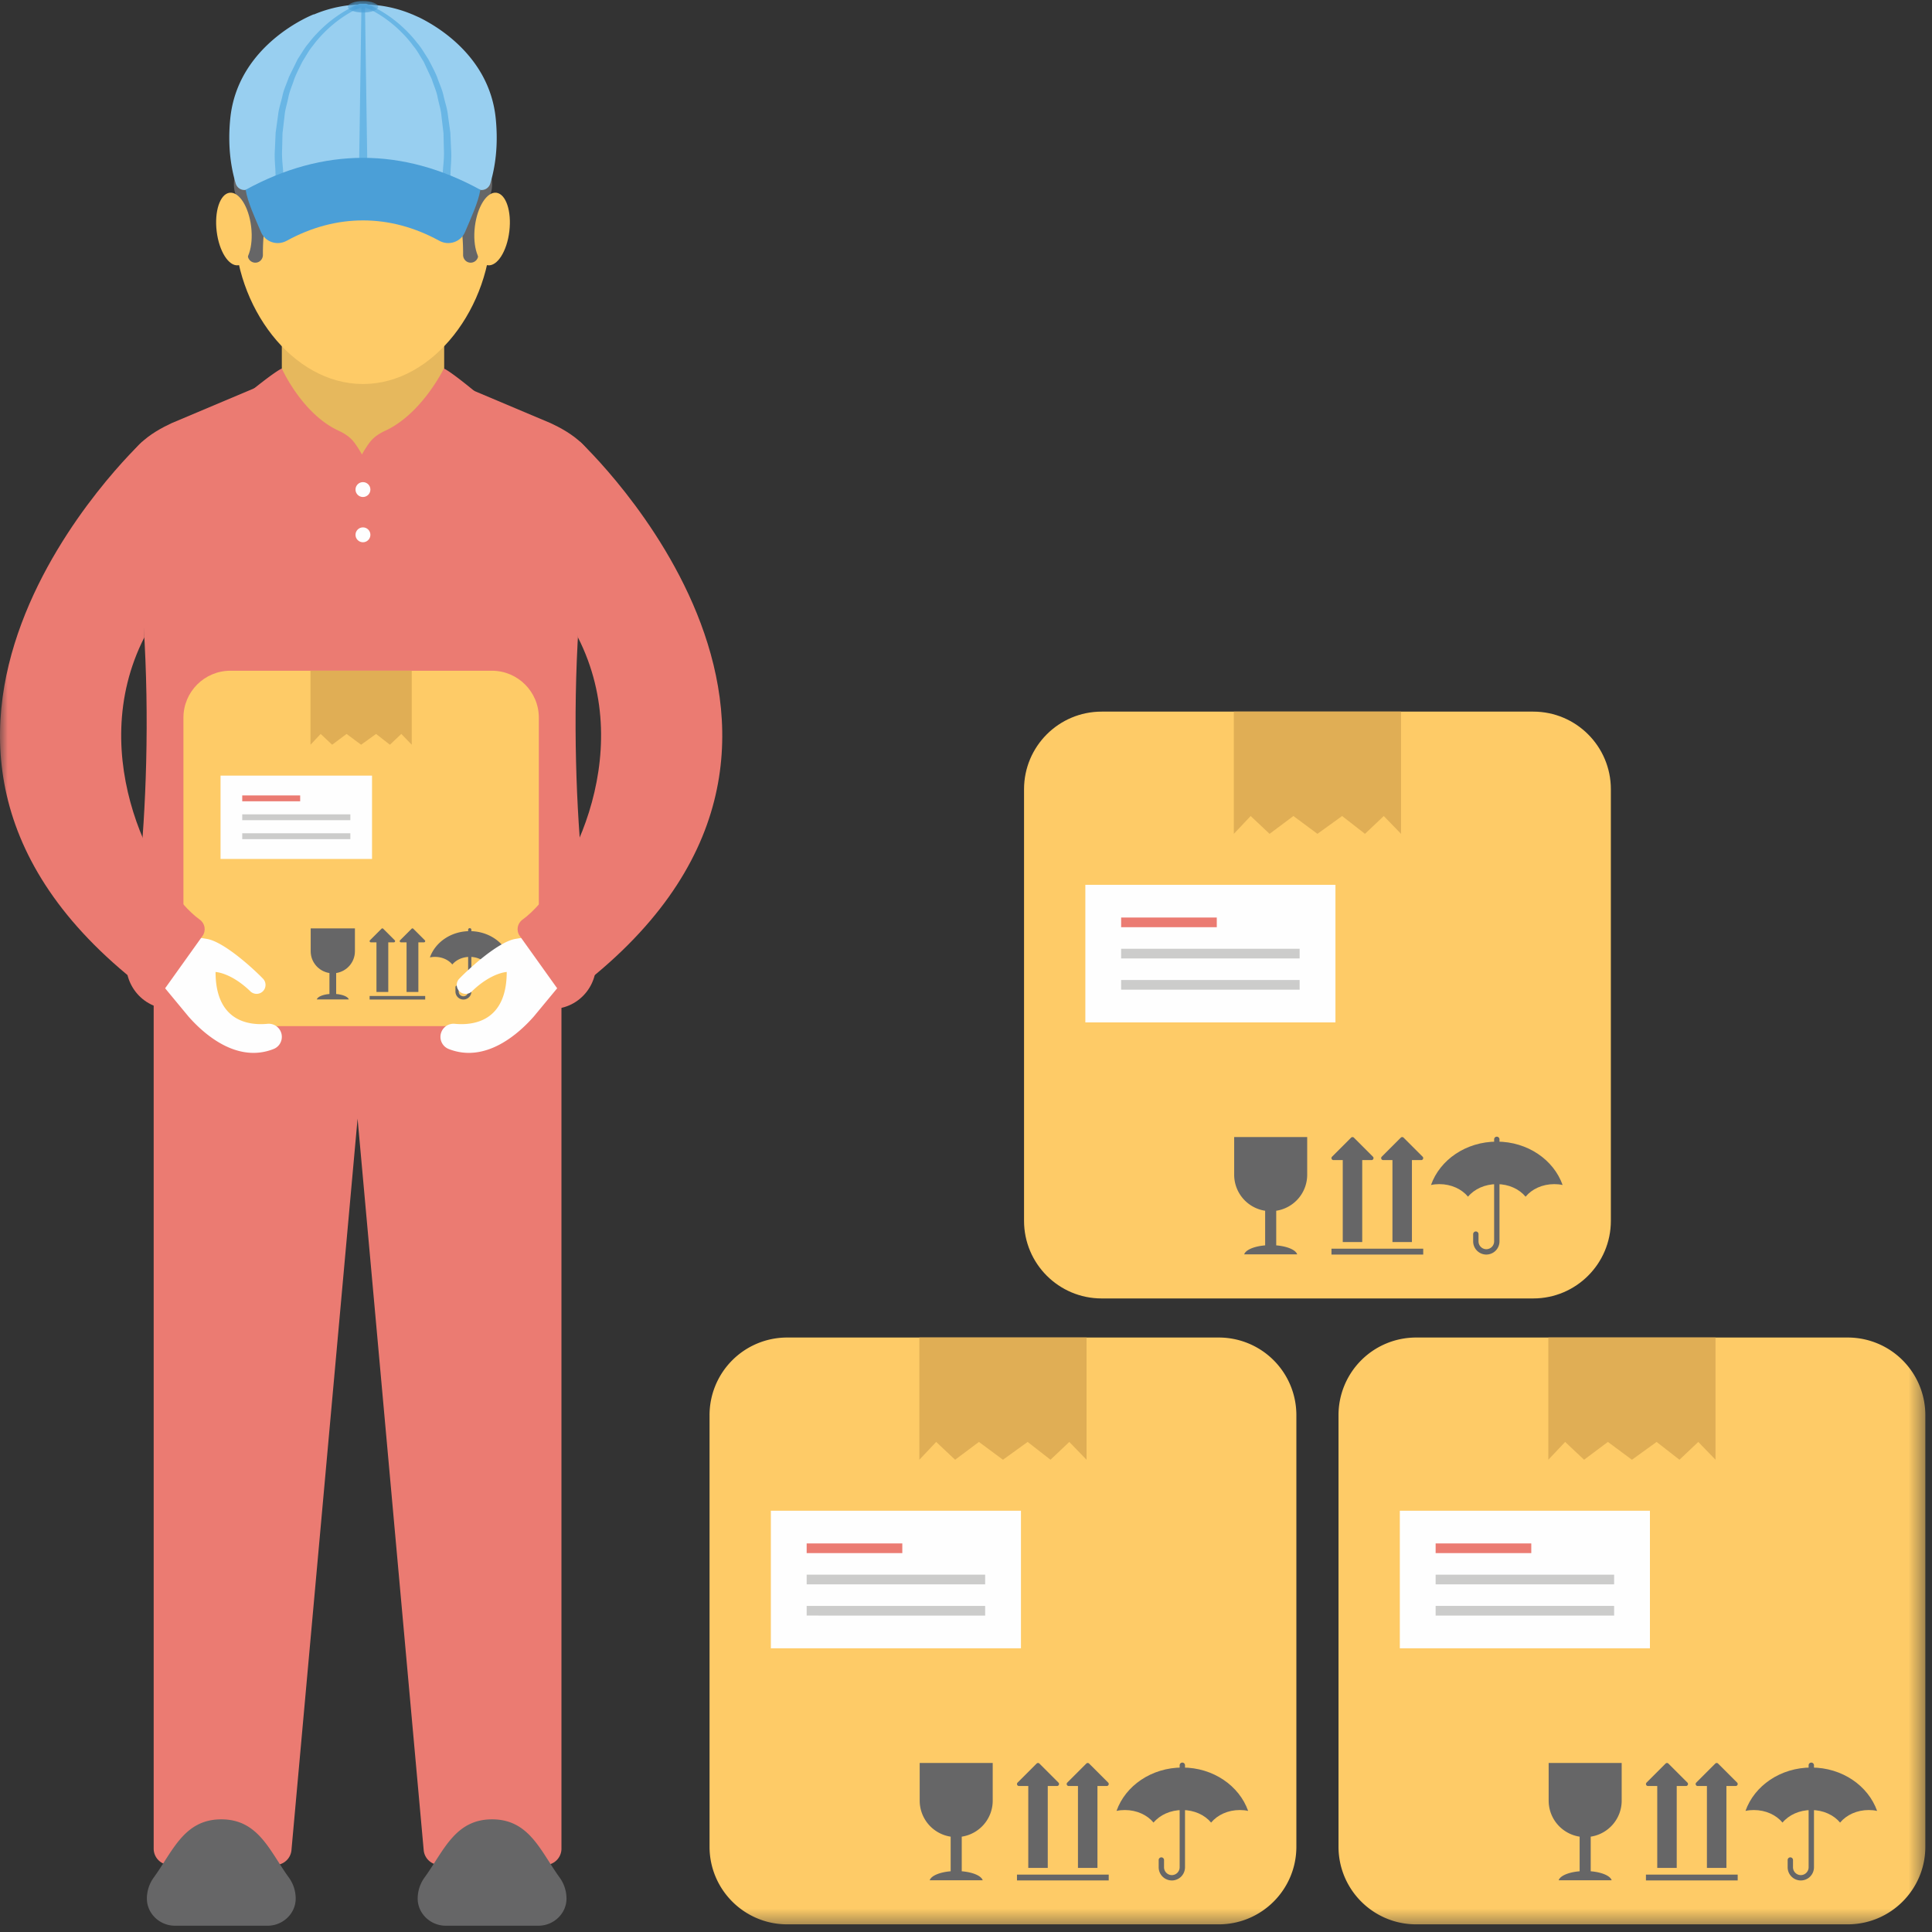
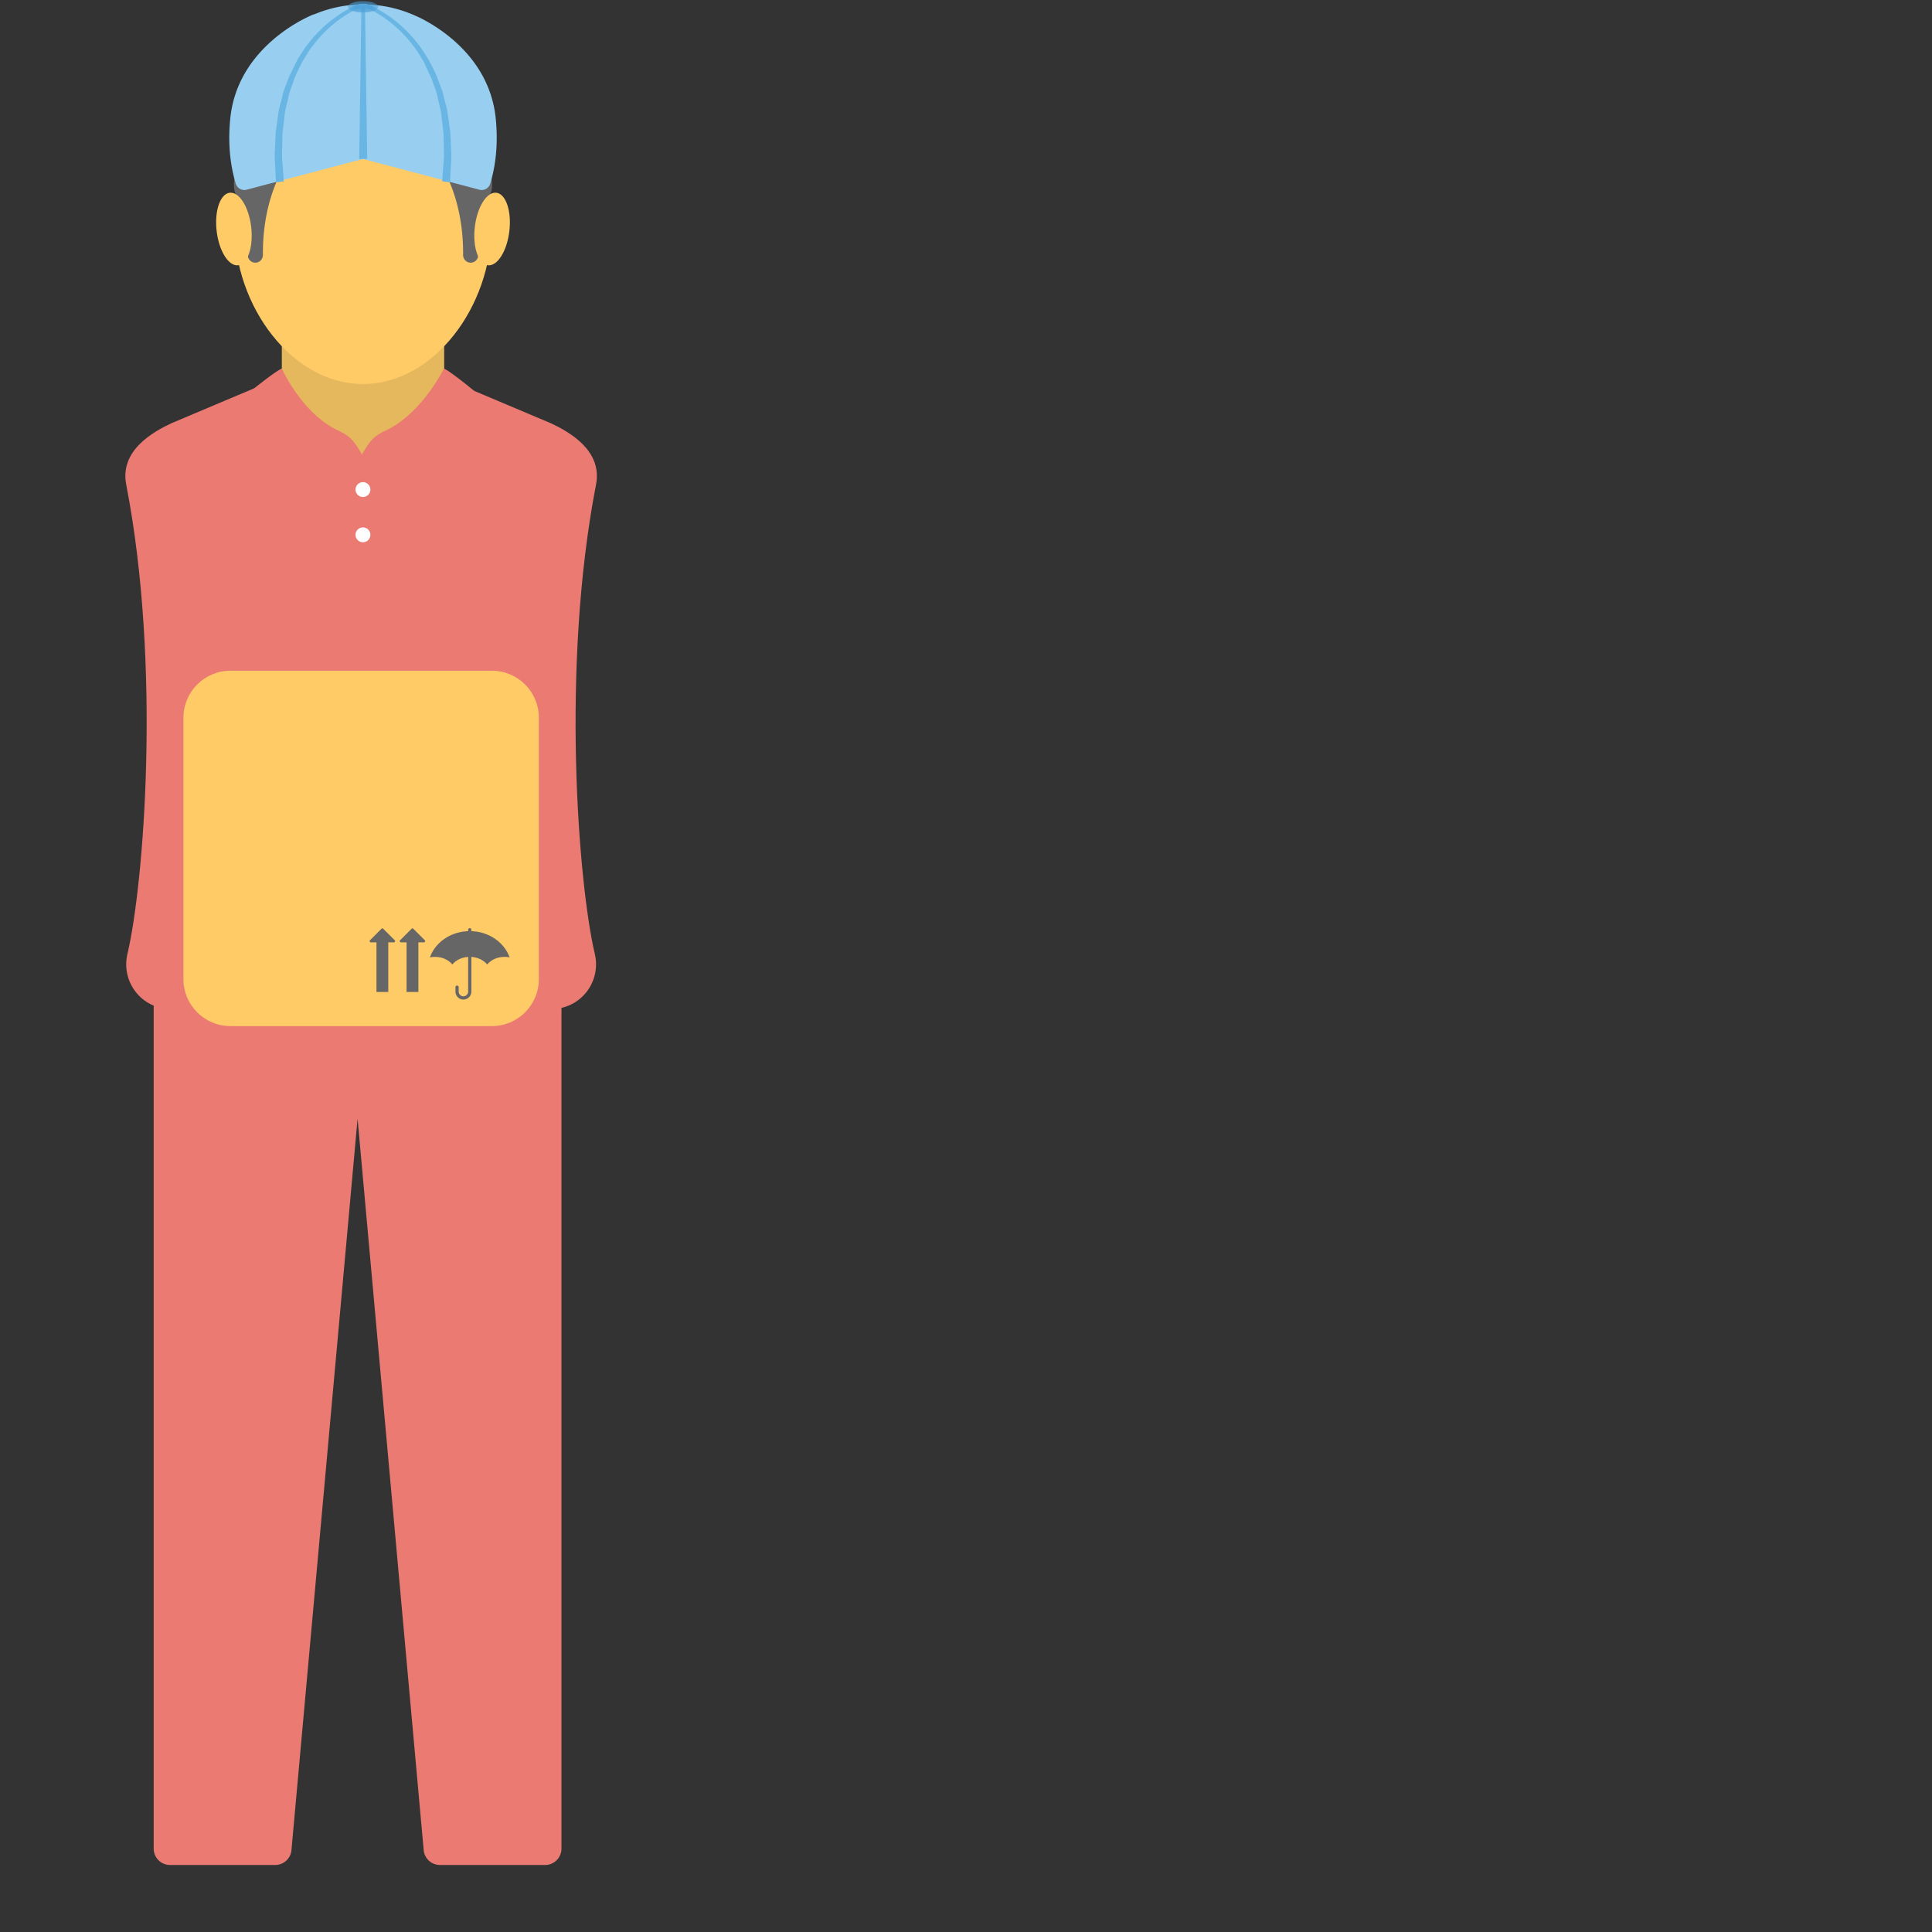
<svg xmlns="http://www.w3.org/2000/svg" xmlns:xlink="http://www.w3.org/1999/xlink" width="123" height="123">
  <rect width="100%" height="100%" fill="#333333" stroke="none" />
  <style>.B{mask:url(#D)}.C{fill:#eb7b72}.D{fill:#666667}.E{fill:#fecb67}.F{fill:#fefefe}.G{fill:#cccccb}.H{fill:#e0ae55}</style>
  <defs>
    <path id="A" d="M0 .067h1.938v.866H0z" />
-     <path id="B" d="M0 122.6h122.576V.067H0z" />
+     <path id="B" d="M0 122.6h122.576H0z" />
  </defs>
  <g fill="none" fill-rule="evenodd">
    <g class="C">
      <path d="M25.25 62.426h-4.971H9.784v55.266a1.04 1.04 0 0 0 1.041 1.041h6.694a1.04 1.04 0 0 0 1.034-.916l4.212-46.6 4.212 46.6a1.04 1.04 0 0 0 1.034.916h6.693a1.04 1.04 0 0 0 1.041-1.041V62.426H25.25z" />
      <path d="M35.055 26.939l-8.665-3.656-3.399.267-3.399-.267-8.665 3.656c-1.143.535-3.317 1.723-2.892 3.908 2.248 11.575 1.12 25.486.079 29.88-.424 1.788.912 3.508 2.749 3.508h10.286 3.684 10.285c1.838 0 3.174-1.72 2.75-3.508-1.042-4.394-2.169-18.305.079-29.88.424-2.185-1.749-3.373-2.892-3.908" />
    </g>
    <path fill="#e6b85d" d="M24.376 27.752l-1.265 1.773-1.329-1.72c-2.283 0-3.84-1.903-3.84-4.186v-8.963h10.337v8.963c0 2.283-1.62 4.133-3.903 4.133" />
    <path d="M23.11 5.115c-4.517 0-8.179 4.15-8.179 9.268s3.662 10.065 8.179 10.065 8.179-4.946 8.179-10.065-3.662-9.268-8.179-9.268" class="E" />
    <path d="M29.093 8.419c-1.301-.286-1.642 1.222-1.642 1.222s2.067 2.16 2.032 6.587c-.002.271.21.495.481.495a.48.48 0 0 0 .482-.467c.029-.883.155-2.79.694-3.725.717-1.241-.746-3.826-2.047-4.112" class="D" />
    <path d="M31.606 12.272c-.607-.08-1.222.888-1.375 2.163s.214 2.373.821 2.453 1.222-.889 1.375-2.163-.214-2.373-.821-2.453" class="E" />
    <path d="M17.128 8.419c1.301-.286 1.642 1.222 1.642 1.222s-2.067 2.16-2.032 6.587c.002.271-.21.495-.481.495a.48.48 0 0 1-.482-.467c-.029-.883-.155-2.79-.694-3.725-.717-1.241.746-3.826 2.047-4.112" class="D" />
    <path d="M14.615 12.272c.607-.08 1.222.888 1.375 2.163s-.214 2.373-.821 2.453-1.222-.889-1.375-2.163.214-2.373.821-2.453" class="E" />
    <path fill="#98cff0" d="M31.561 7.546c-.386-3.862-3.604-5.808-4.833-6.416l-.024-.013-.454-.203h-.007a8.03 8.03 0 0 0-6.238 0h-.034S15.139 2.76 14.66 7.546c-.169 1.691.025 3.064.347 4.137.09.298.394.474.695.394l7.409-1.957 7.408 1.957c.301.08.606-.096.695-.393.322-1.074.516-2.447.347-4.138" />
    <path fill="#69b6e5" d="M28.717 9.478l-.045-1.029-.159-1.143c-.04-.398-.183-.792-.274-1.202-.084-.412-.278-.8-.414-1.204-.161-.395-.368-.772-.562-1.144-.236-.348-.432-.716-.699-1.017-.241-.321-.507-.603-.769-.86a8.2 8.2 0 0 0-.783-.673c-.75-.565-1.398-.852-1.693-.966h-.418c-.295.114-.943.401-1.693.966a8.2 8.2 0 0 0-.783.673c-.262.257-.528.539-.769.86-.267.301-.463.669-.699 1.017L18.395 4.9c-.136.404-.33.792-.414 1.204-.091.41-.234.804-.274 1.202l-.159 1.143-.045 1.029c-.048.64.035 1.168.035 1.541l.029.584.5-.052-.039-.567c-.008-.362-.101-.88-.066-1.499l.023-1.002.131-1.109c.03-.388.162-.768.241-1.167.072-.402.253-.776.375-1.17.147-.384.34-.75.519-1.113.221-.339.401-.7.653-.994a7.06 7.06 0 0 1 .725-.845c.246-.254.502-.473.743-.666.738-.579 1.369-.868 1.636-.976l-.14 9.676h.511L23.238.455c.28.114.893.401 1.61.964.241.193.497.412.743.666a7.06 7.06 0 0 1 .725.845c.252.294.432.655.654.994l.518 1.113c.122.394.303.768.375 1.17.079.399.211.779.241 1.167l.131 1.109.023 1.002c.035.619-.058 1.137-.066 1.499l-.039.567.5.052.029-.584c0-.373.084-.901.035-1.541" />
-     <path fill="#4b9fd7" d="M15.638 12.083c.141.819.581 1.752.973 2.682.27.644 1.033.898 1.644.562 3.154-1.727 6.557-1.727 9.711 0 .611.336 1.374.08 1.644-.562.392-.931.831-1.864.973-2.682-4.951-2.712-9.994-2.712-14.945 0" />
    <g transform="translate(22.141)">
      <mask id="C" fill="#fff">
        <use xlink:href="#A" />
      </mask>
      <path fill="#4b9fd7" d="M.969.067C.434.067 0 .23 0 .432s.434.367.969.367.969-.163.969-.367S1.504.067.969.067" mask="url(#C)" />
    </g>
    <path d="M28.26 23.46s-1.399 2.885-3.728 3.959c-.371.172-.717.391-.969.713-.16.202-.341.484-.52.801-.179-.317-.36-.599-.52-.801-.252-.322-.598-.541-.969-.713-2.329-1.074-3.612-3.959-3.612-3.959-.493.23-1.935 1.407-1.935 1.407l2.661 4.982c.155.316.54.447.85.281 1.043-.56 1.901-1.612 2.301-2.157.096 1.246.117 6.01-.049 7.721a.45.45 0 0 0 .45.49h.608.43.609a.45.45 0 0 0 .449-.49c-.166-1.711-.075-6.398-.048-7.721.399.545 1.257 1.597 2.3 2.157.31.166.695.035.85-.281l2.814-4.927s-1.479-1.232-1.972-1.462" class="C" />
    <path d="M23.107 30.694c-.262 0-.474.212-.474.474s.212.474.474.474.474-.212.474-.474-.212-.474-.474-.474m0 2.881c-.262 0-.474.212-.474.474s.212.474.474.474.474-.212.474-.474-.212-.474-.474-.474" class="F" />
-     <path d="M35.633 119.537c-1.213-1.663-1.926-3.711-4.304-3.709v.001l-.001-.001c-2.378-.002-3.091 2.046-4.304 3.709a2.29 2.29 0 0 0-.432 1.299c-.021.977.81 1.764 1.787 1.764h2.95 2.949c.977 0 1.809-.787 1.787-1.764a2.29 2.29 0 0 0-.432-1.299m-17.24 0c-1.213-1.663-1.926-3.711-4.304-3.709l-.001.001v-.001c-2.378-.002-3.091 2.046-4.304 3.709a2.29 2.29 0 0 0-.432 1.299c-.021.977.81 1.764 1.787 1.764h2.949 2.95c.977 0 1.808-.787 1.787-1.764a2.29 2.29 0 0 0-.432-1.299" class="D" />
    <path d="M31.312 42.701H14.671c-1.653 0-2.993 1.339-2.993 2.993v16.641c0 1.653 1.34 2.992 2.993 2.992h16.641c1.653 0 2.993-1.339 2.993-2.992V45.694c0-1.654-1.34-2.993-2.993-2.993" class="E" />
    <g class="D">
      <path d="M32.445 60.954a1.42 1.42 0 0 0-.32-.034c-.462 0-.863.19-1.108.484-.244-.294-.651-.484-1.107-.484-.461 0-.868.19-1.113.484-.244-.294-.645-.484-1.107-.484a1.42 1.42 0 0 0-.32.034c.342-.968 1.346-1.673 2.54-1.673 1.189 0 2.193.705 2.535 1.673" />
      <path d="M29.503 63.636a.51.51 0 0 1-.507-.508v-.28c0-.057.046-.103.103-.103s.103.046.103.103v.28a.3.3 0 1 0 .602 0v-3.934c0-.057.046-.103.103-.103s.103.046.103.103v3.934a.51.51 0 0 1-.507.508m-4.372-3.774l-.734-.734c-.03-.03-.078-.03-.109 0l-.733.734c-.049.048-.014.131.054.131h.358v3.159h.752v-3.159h.358c.068 0 .102-.083.054-.131m1.916 0l-.734-.734c-.03-.03-.078-.03-.108 0l-.734.734c-.049.048-.014.131.054.131h.358v3.159h.752v-3.159h.358c.068 0 .103-.083.054-.131" />
    </g>
    <mask id="D" fill="#fff">
      <use xlink:href="#B" />
    </mask>
    <path d="M23.532 63.636h3.538v-.226h-3.538zm-.936-3.075v-1.455H19.78v1.455c0 .704.519 1.283 1.194 1.387v1.334c-.426.036-.752.174-.807.347h2.042c-.054-.173-.381-.311-.807-.347v-1.334c.675-.104 1.194-.683 1.194-1.387" class="D B" />
    <path d="M14.041 54.684h9.644V49.38h-9.644z" class="B F" />
    <path d="M15.422 51.014h3.688v-.373h-3.688z" class="B C" />
    <path d="M15.422 52.218h6.883v-.373h-6.883zm0 1.205h6.883v-.373h-6.883z" class="G B" />
    <path d="M26.214 47.413l-.665-.687-.726.687-.881-.687-.952.687-.926-.687-.919.687-.729-.687-.648.687V42.7h6.446z" class="B H" />
-     <path d="M12 64.716l-2.264-2.735 1.902-2.465 1.501.254c1.102.159 3.023 1.931 3.609 2.543a.57.57 0 0 1 .022.76.57.57 0 0 1-.826.044c-1.241-1.202-2.221-1.236-2.221-1.236.002 3.233 2.233 3.404 3.304 3.299.347-.034.679.151.832.466.21.433.012.959-.436 1.136-2.374.94-4.496-1.011-5.423-2.066" class="B F" />
    <path d="M12.72 58.549c-2.708-1.946-7.411-10.334-3.53-17.974l-.116-12.473s-20.682 19.231.403 35.047c.315.237.782.125 1.011-.196l2.405-3.366c.239-.335.161-.798-.173-1.038" class="B C" />
    <path d="M33.984 64.716l2.264-2.735-1.902-2.465-1.501.254c-1.102.159-3.023 1.931-3.609 2.543-.201.21-.21.538-.021.76.211.249.591.271.825.044 1.241-1.202 2.221-1.236 2.221-1.236-.002 3.233-2.233 3.404-3.304 3.299a.83.83 0 0 0-.831.466.83.83 0 0 0 .435 1.136c2.374.94 4.496-1.011 5.423-2.066" class="B F" />
    <path d="M33.264 58.549c2.708-1.946 7.41-10.334 3.529-17.974l.116-12.473s20.682 19.231-.402 35.047c-.316.237-.782.125-1.011-.196l-2.405-3.366c-.24-.335-.161-.798.173-1.038" class="B C" />
    <path d="M77.591 85.153H50.115a4.94 4.94 0 0 0-4.942 4.941v27.476c0 2.729 2.213 4.942 4.942 4.942h27.476c2.729 0 4.942-2.213 4.942-4.942V90.094a4.94 4.94 0 0 0-4.942-4.941" class="B E" />
    <g class="D B">
      <path d="M79.462 115.291c-.17-.04-.35-.056-.529-.056-.762 0-1.425.314-1.828.799-.403-.485-1.075-.799-1.828-.799-.762 0-1.434.314-1.837.799-.404-.485-1.067-.799-1.829-.799-.179 0-.358.016-.528.056.564-1.599 2.222-2.762 4.194-2.762 1.962 0 3.62 1.163 4.185 2.762" />
      <path d="M74.605 119.719a.84.84 0 0 1-.838-.838v-.463a.17.17 0 1 1 .341 0v.463a.5.5 0 0 0 .497.497.5.5 0 0 0 .497-.497v-6.496c0-.094.076-.171.17-.171s.171.077.171.171v6.496a.84.84 0 0 1-.838.838m-7.219-6.231l-1.211-1.211c-.05-.05-.13-.05-.18 0l-1.211 1.211c-.08.08-.024.217.09.217h.591v5.216h1.24v-5.216h.591c.113 0 .17-.137.09-.217m3.164 0l-1.211-1.211c-.05-.05-.13-.05-.18 0l-1.211 1.211c-.08.08-.024.217.09.217h.59v5.216h1.241v-5.216h.591c.113 0 .17-.137.09-.217m-5.804 6.23h5.841v-.373h-5.841zm-1.545-5.077v-2.403h-4.649v2.403a2.32 2.32 0 0 0 1.972 2.289v2.204c-.704.058-1.244.287-1.334.572h3.373c-.091-.285-.631-.514-1.334-.572v-2.204a2.32 2.32 0 0 0 1.972-2.289" />
    </g>
    <path d="M49.076 104.938h15.923V96.18H49.076z" class="B F" />
    <path d="M51.356 98.878h6.089v-.616h-6.089z" class="B C" />
    <path d="M51.356 100.867H62.72v-.616H51.356zm0 1.989H62.72v-.616H51.356z" class="G B" />
    <path d="M69.175 92.934L68.077 91.8l-1.198 1.134-1.455-1.134-1.571 1.134-1.53-1.134-1.517 1.134-1.204-1.134-1.071 1.134v-7.781h10.644z" class="B H" />
    <path d="M117.634 85.153H90.158a4.94 4.94 0 0 0-4.942 4.941v27.476c0 2.729 2.212 4.942 4.942 4.942h27.476c2.729 0 4.942-2.213 4.942-4.942V90.094a4.94 4.94 0 0 0-4.942-4.941" class="B E" />
    <g class="D B">
      <path d="M119.505 115.291c-.17-.04-.349-.056-.529-.056-.762 0-1.425.314-1.828.799-.403-.485-1.075-.799-1.828-.799-.762 0-1.434.314-1.837.799-.404-.485-1.067-.799-1.829-.799-.179 0-.358.016-.528.056.564-1.599 2.222-2.762 4.194-2.762 1.962 0 3.62 1.163 4.185 2.762" />
      <path d="M114.648 119.719a.84.84 0 0 1-.838-.838v-.463a.17.17 0 1 1 .341 0v.463a.5.5 0 0 0 .497.497.5.5 0 0 0 .497-.497v-6.496c0-.094.076-.171.17-.171s.171.077.171.171v6.496a.84.84 0 0 1-.838.838m-7.219-6.231l-1.211-1.211c-.05-.05-.13-.05-.18 0l-1.211 1.211c-.08.08-.024.217.09.217h.591v5.216h1.24v-5.216h.591c.113 0 .17-.137.09-.217m3.164 0l-1.211-1.211c-.05-.05-.13-.05-.18 0l-1.211 1.211c-.08.08-.024.217.09.217h.59v5.216h1.241v-5.216h.591c.113 0 .17-.137.09-.217m-5.804 6.23h5.841v-.373h-5.841zm-1.545-5.077v-2.403h-4.649v2.403a2.32 2.32 0 0 0 1.972 2.289v2.204c-.704.058-1.244.287-1.334.572h3.373c-.091-.285-.63-.514-1.334-.572v-2.204a2.32 2.32 0 0 0 1.972-2.289" />
    </g>
-     <path d="M89.119 104.938h15.923V96.18H89.119z" class="B F" />
    <path d="M91.399 98.878h6.089v-.616h-6.089z" class="B C" />
    <path d="M91.399 100.867h11.364v-.616H91.399zm0 1.989h11.364v-.616H91.399z" class="G B" />
    <path d="M109.218 92.934L108.12 91.8l-1.198 1.134-1.455-1.134-1.571 1.134-1.53-1.134-1.517 1.134-1.204-1.134-1.071 1.134v-7.781h10.644z" class="B H" />
-     <path d="M97.613 45.305H70.137c-2.73 0-4.942 2.212-4.942 4.943v27.474c0 2.73 2.212 4.943 4.942 4.943h27.476c2.729 0 4.942-2.213 4.942-4.943V50.248c0-2.731-2.213-4.943-4.942-4.943" class="B E" />
    <g class="D B">
      <path d="M99.483 75.443c-.17-.04-.35-.056-.529-.056-.762 0-1.425.314-1.828.799-.403-.485-1.075-.799-1.828-.799-.762 0-1.434.314-1.837.799-.404-.485-1.067-.799-1.829-.799-.179 0-.358.016-.528.056.564-1.599 2.222-2.762 4.194-2.762 1.962 0 3.62 1.163 4.185 2.762" />
      <path d="M94.626 79.871a.84.84 0 0 1-.838-.838v-.463c0-.094.077-.17.171-.17a.17.17 0 0 1 .17.17v.463a.5.5 0 0 0 .497.497.5.5 0 0 0 .497-.497v-6.496c0-.094.076-.171.17-.171s.171.077.171.171v6.496a.84.84 0 0 1-.838.838m-7.219-6.231l-1.211-1.211c-.05-.05-.13-.05-.18 0l-1.211 1.211c-.08.08-.024.217.09.217h.591v5.216h1.24v-5.216h.591c.113 0 .17-.137.09-.217m3.164 0l-1.211-1.211c-.05-.05-.13-.05-.18 0l-1.211 1.211c-.08.08-.024.217.09.217h.591v5.216h1.24v-5.216h.591c.113 0 .17-.137.09-.217m-5.803 6.23h5.841v-.373h-5.841zm-1.546-5.077V72.39h-4.649v2.403a2.32 2.32 0 0 0 1.972 2.289v2.204c-.704.058-1.244.287-1.334.572h3.373c-.091-.285-.63-.514-1.334-.572v-2.204a2.32 2.32 0 0 0 1.972-2.289" />
    </g>
    <path d="M69.098 65.09h15.923v-8.758H69.098z" class="B F" />
    <path d="M71.377 59.03h6.089v-.616h-6.089z" class="B C" />
    <path d="M71.377 61.019h11.364v-.616H71.377zm0 1.989h11.364v-.616H71.377z" class="G B" />
    <path d="M89.196 53.086l-1.098-1.134-1.198 1.134-1.455-1.134-1.571 1.134-1.53-1.134-1.517 1.134-1.204-1.134-1.071 1.134v-7.781h10.644z" class="B H" />
  </g>
</svg>